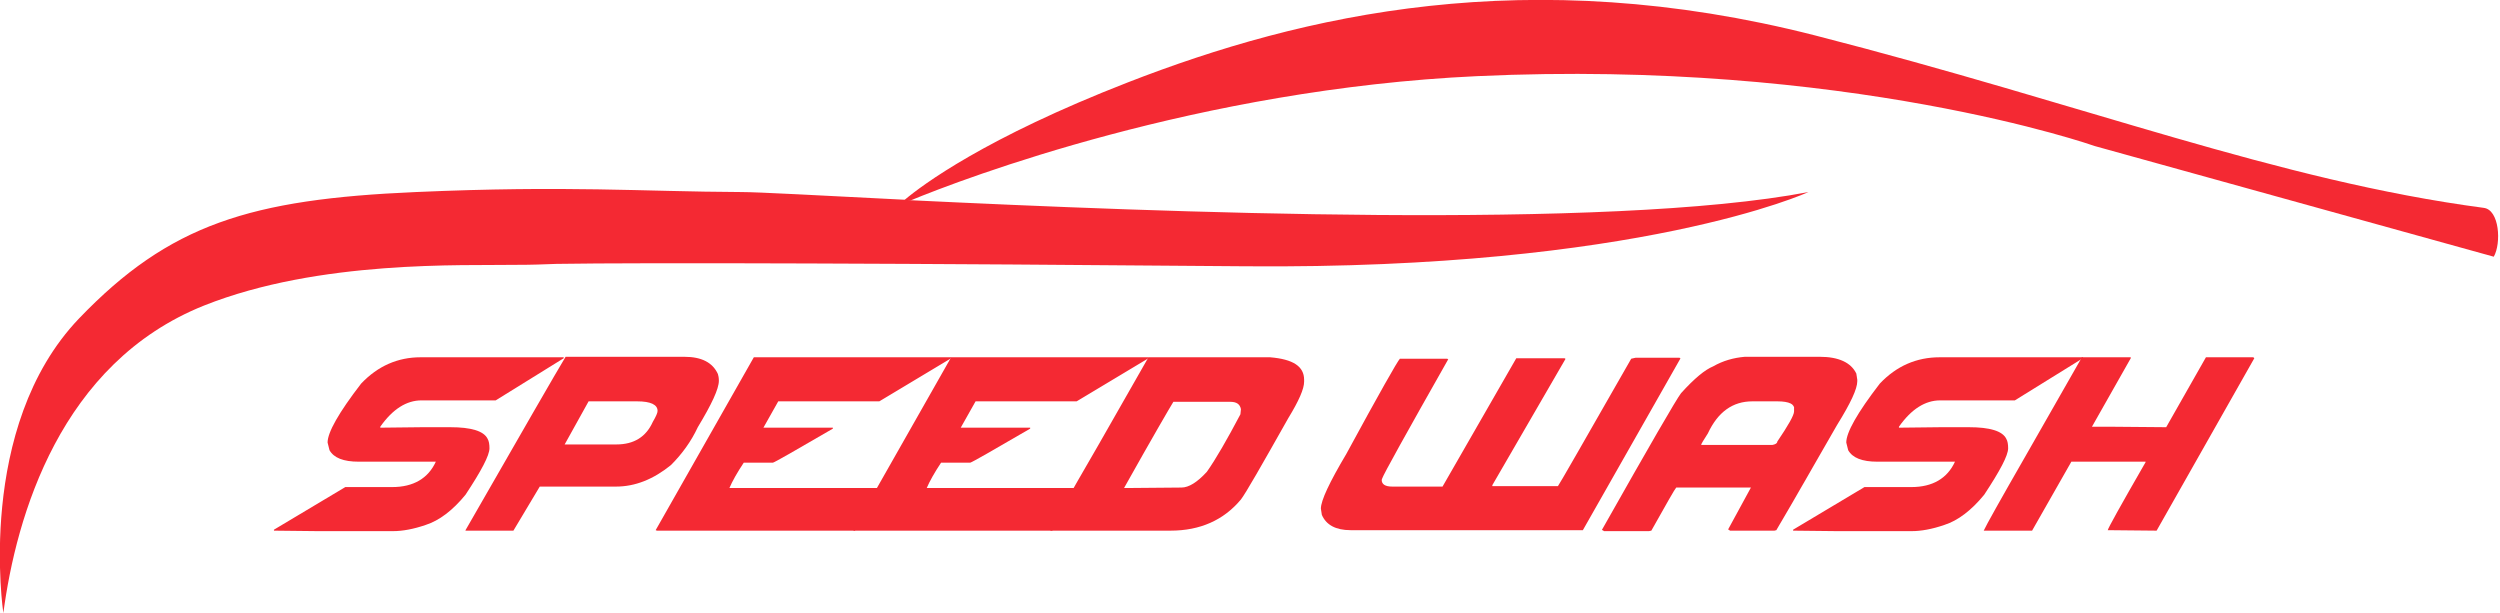
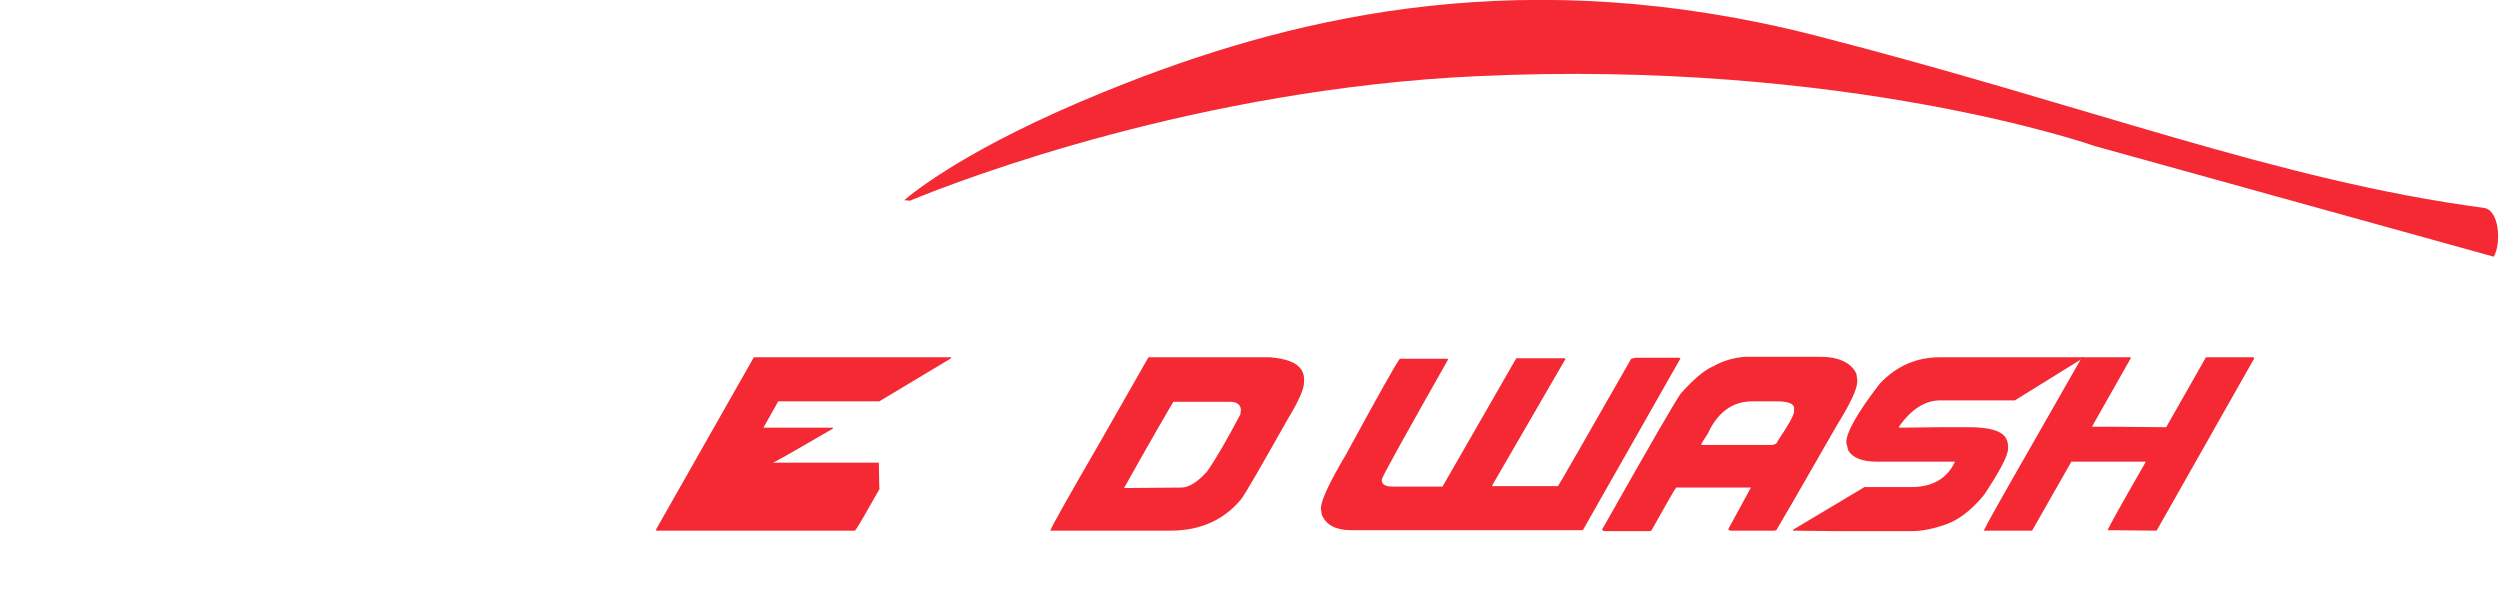
<svg xmlns="http://www.w3.org/2000/svg" width="522" height="128" viewBox="0 0 522 128" fill="none">
-   <path d="M0.7 128C3.4 107.7 12.6 75.8 42.6 63.8C66.7 54.2 96.9 55.5 107.6 55.3C111.6 55.3 113 55.2 116.2 55.1C133.8 54.8 191.7 55 260.1 55.6C342.5 56.3 377.6 40.1 377.6 40.1C335.8 48.1 241.9 44.3 190 41.8L188.8 41.7C170.9 40.8 158.3 40.1 154.8 40.1C133.6 40 118.8 38.7 86.8 40.1C52.3 41.6 35.4 46.8 16.5 66.5C-5.2 89.2 0.7 128 0.7 128Z" fill="#F42933" />
  <path d="M188.8 41.8L190 41.9C201.4 37.2 250.3 18.6 308.4 15.9C385.8 12.3 437.4 30.5 437.4 30.5L520.7 53.6C522.3 50.8 521.9 43.8 518.6 43.4C475.6 37.7 435.6 21.9 379 7.4C319.1 -7.9 272 3 235.5 17.2C205.7 28.8 192.6 38.6 188.8 41.8Z" fill="#F42933" />
-   <path d="M87.8 74.6H117.7V74.8L103.5 83.6H88C84.9 83.6 82 85.4 79.4 89.1V89.3L88.2 89.2H94C98.4 89.2 101 90 101.8 91.6C102.1 92.1 102.2 92.8 102.2 93.6C102.2 95.1 100.5 98.3 97.2 103.3C94.5 106.6 91.7 108.7 88.9 109.6C86.3 110.5 84 110.9 82.1 110.9H66.2L57.2 110.8V110.6L72.1 101.7H81.9C86.3 101.7 89.4 99.9 91 96.4H74.9C71.7 96.4 69.7 95.6 68.8 94L68.4 92.4C68.4 90.3 70.7 86.2 75.4 80.1C78.9 76.4 83.1 74.6 87.8 74.6Z" fill="#F42933" />
-   <path d="M118.1 74.5H142.9C146.5 74.5 148.8 75.7 149.9 78.1C150 78.4 150.1 78.9 150.1 79.5C150.1 81.2 148.6 84.4 145.7 89.2C144.3 92.2 142.4 94.8 140.1 97.1C136.4 100.1 132.6 101.6 128.6 101.6H112.7L107.2 110.8H97.2V110.7C109.2 89.8 116.1 77.8 118.1 74.5ZM122.9 83.8L117.9 92.8H128.7C132.4 92.8 134.9 91.2 136.3 88.1C137 86.9 137.3 86.2 137.3 85.8C137.3 84.5 135.9 83.8 133 83.8H122.9Z" fill="#F42933" />
-   <path d="M198.6 74.6V74.8L183.6 83.8H162.5L159.4 89.3H173.9V89.5C166 94.1 161.8 96.5 161.4 96.6H155.3C153.9 98.7 152.9 100.5 152.3 101.9H183.5L183.6 102H183.7C180.7 107.3 179 110.3 178.5 110.8H137.1L137 110.7H136.9L157.4 74.6H198.6Z" fill="#F42933" />
-   <path d="M239.801 74.6V74.8L224.801 83.8H203.701L200.601 89.3H215.101V89.5C207.201 94.1 203.001 96.5 202.601 96.6H196.501C195.101 98.7 194.101 100.5 193.501 101.9H224.701L224.801 102H224.901C221.901 107.3 220.201 110.3 219.701 110.8H178.301L178.201 110.7H178.101L198.601 74.6H239.801Z" fill="#F42933" />
+   <path d="M198.6 74.6V74.8L183.6 83.8H162.5L159.4 89.3H173.9V89.5C166 94.1 161.8 96.5 161.4 96.6H155.3H183.5L183.6 102H183.7C180.7 107.3 179 110.3 178.5 110.8H137.1L137 110.7H136.9L157.4 74.6H198.6Z" fill="#F42933" />
  <path d="M265.2 74.6C270 75 272.3 76.5 272.3 79.3V79.7C272.3 81.2 271.2 83.7 269 87.3C263.3 97.4 260.1 103 259.1 104.3C255.5 108.6 250.6 110.8 244.4 110.8H219.3C219.5 110.1 222.8 104.2 229.3 93L239.8 74.6H265.2ZM234.7 101.9H235.2L246.7 101.8C248.2 101.8 250 100.7 252 98.5C253.9 95.8 256.2 91.8 259 86.5L259.1 85.5V85.4C258.9 84.4 258.2 83.9 256.9 83.9H245C244.2 85.2 240.7 91.2 234.7 101.9Z" fill="#F42933" />
  <path d="M292.3 74.9H302.2L302.3 75H302.4C293.5 90.7 288.9 99 288.6 99.9L288.5 100.2C288.5 101.1 289.2 101.6 290.7 101.6H301.2L316.6 74.8H326.7L326.8 74.9H326.9L311.6 101.3V101.5H325.3C325.5 101.3 330.6 92.4 340.6 74.9L341.5 74.7H350.7L350.8 74.8H350.9L330.5 110.7H282C278.9 110.7 276.9 109.6 276 107.5L275.8 106.2C275.8 104.5 277.6 100.7 281.1 94.8C288 82.1 291.8 75.4 292.3 74.9Z" fill="#F42933" />
  <path d="M380 74.5C383.9 74.5 386.5 75.7 387.6 78L387.8 79.3V79.6C387.8 81.2 386.4 84.2 383.6 88.7C375.4 103 371.2 110.3 370.9 110.6H360.8L365.7 101.6H350.1C349.8 101.9 348.1 104.9 344.9 110.6L344.8 110.7H334.5V110.6C344.5 92.9 350 83.4 351 82.1C353.8 79 356 77.2 357.7 76.5C359.8 75.3 362 74.7 364.3 74.5H380ZM365.5 74.6H380.8C384.3 74.6 386.6 75.9 387.7 78.6L387.8 79.5C387.8 81.2 386 84.9 382.5 90.5C379 96.8 375.1 103.5 370.9 110.7L370.5 110.8H361.2L361 110.6L365.8 102.1V101.8H350C349.7 102.1 348 105.1 344.8 110.8L344.3 110.9H334.9L334.8 110.8H334.7C344.7 93.2 350.1 83.8 350.9 82.6C355.2 77.3 360.1 74.6 365.5 74.6ZM355 93H368.8C370.3 93 371.1 92.7 371.1 92.2C373.4 88.8 374.6 86.7 374.6 85.9V85C374.2 84.1 373.1 83.7 371.4 83.7H365.1C361 83.8 357.6 86.8 355 93ZM355.2 92.9H370.8C373.4 88.8 374.8 86.5 374.8 86V85.6C374.8 84.4 373.6 83.8 371.1 83.8H365.9C361.8 83.8 358.7 86 356.6 90.5C355.7 91.9 355.2 92.7 355.2 92.9Z" fill="#F42933" />
  <path d="M405 74.6H434.9V74.8L420.7 83.6H405.1C402 83.6 399.1 85.4 396.5 89.1V89.3L405.3 89.2H411.1C415.5 89.2 418.1 90 418.9 91.6C419.2 92.1 419.3 92.8 419.3 93.6C419.3 95.1 417.6 98.3 414.3 103.3C411.6 106.6 408.8 108.7 406 109.6C403.4 110.5 401.1 110.9 399.2 110.9H383.4L374.4 110.8V110.6L389.3 101.7H399.1C403.5 101.7 406.6 99.9 408.2 96.4H392C388.8 96.4 386.8 95.6 385.9 94L385.5 92.4C385.5 90.3 387.8 86.2 392.5 80.1C396 76.4 400.2 74.6 405 74.6Z" fill="#F42933" />
  <path d="M444.9 74.6V74.8L436.8 89.1H440.6L452.3 89.2L460.6 74.6H470.5L470.7 74.8L450.3 110.8H450.2L440.1 110.7C440.1 110.4 442.7 105.7 448 96.5V96.4H432.5L424.3 110.8H414.2C414.7 109.7 417.6 104.5 423 95.1L434.7 74.6H444.9Z" fill="#F42933" />
</svg>